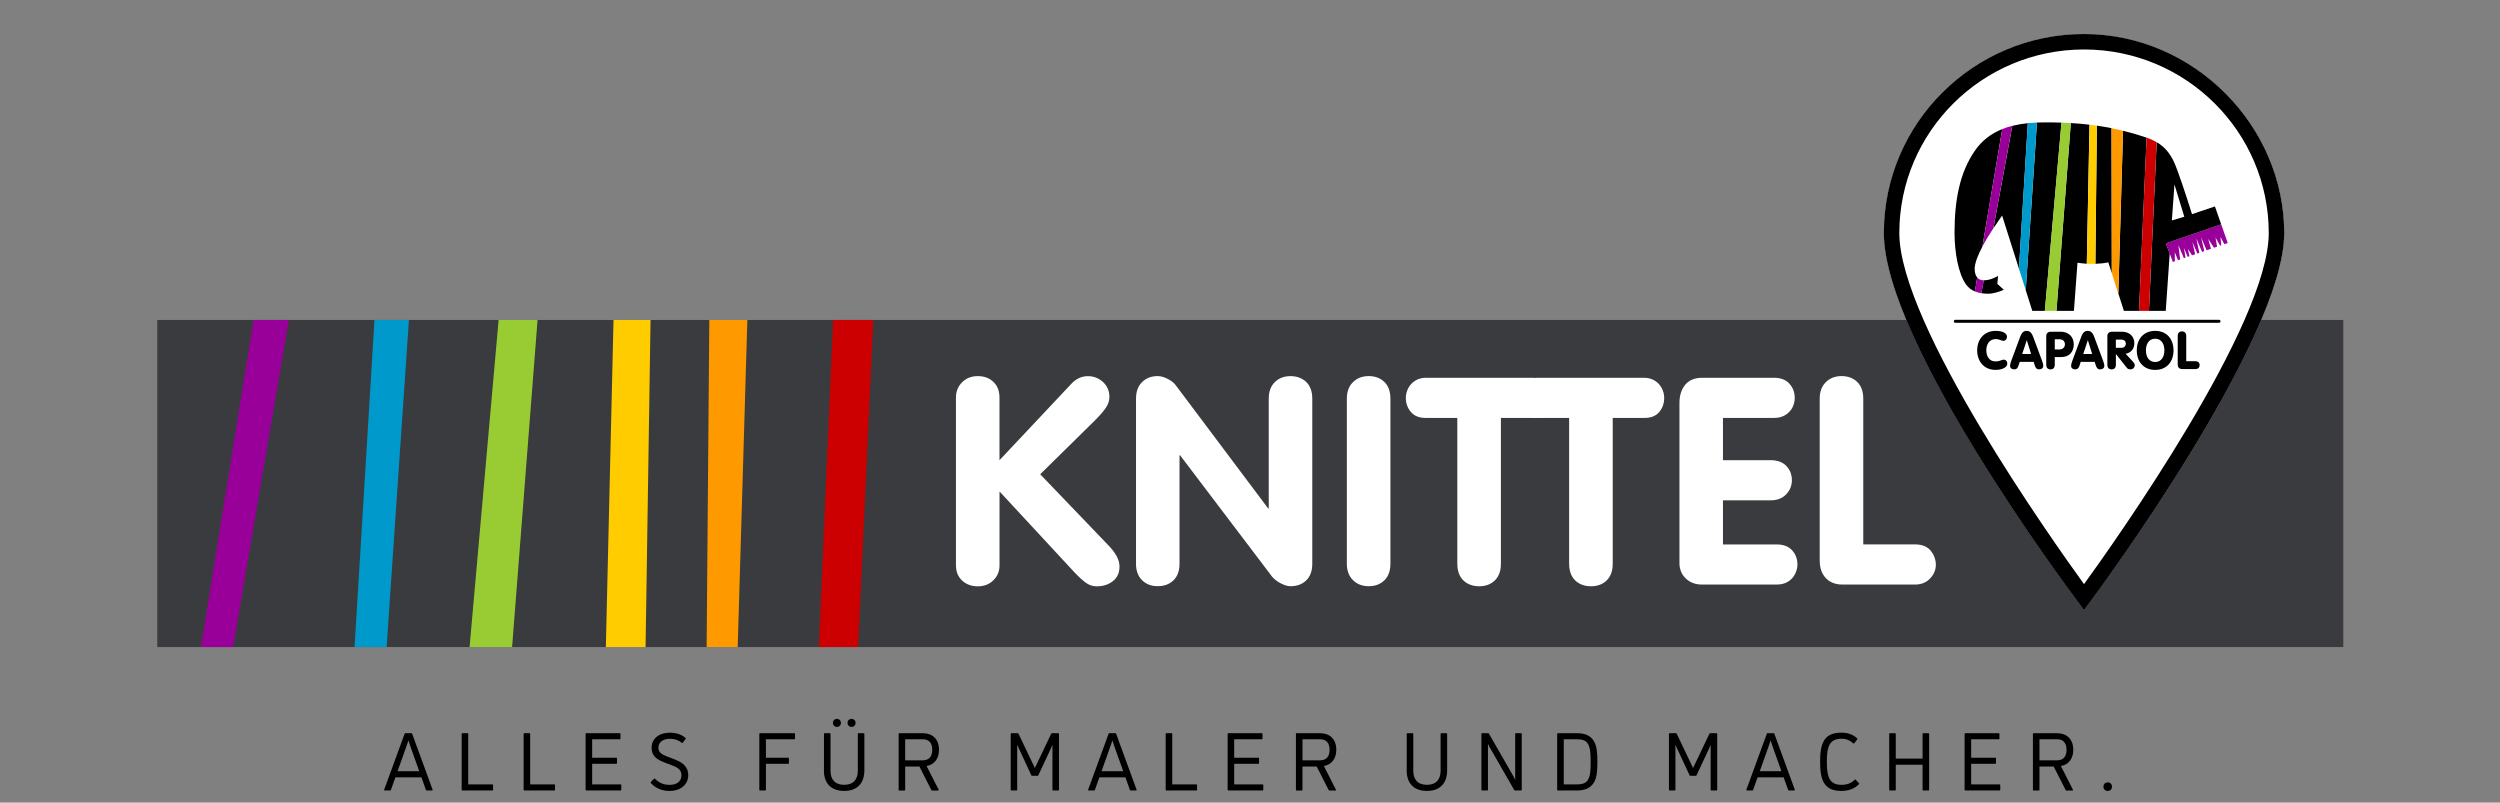
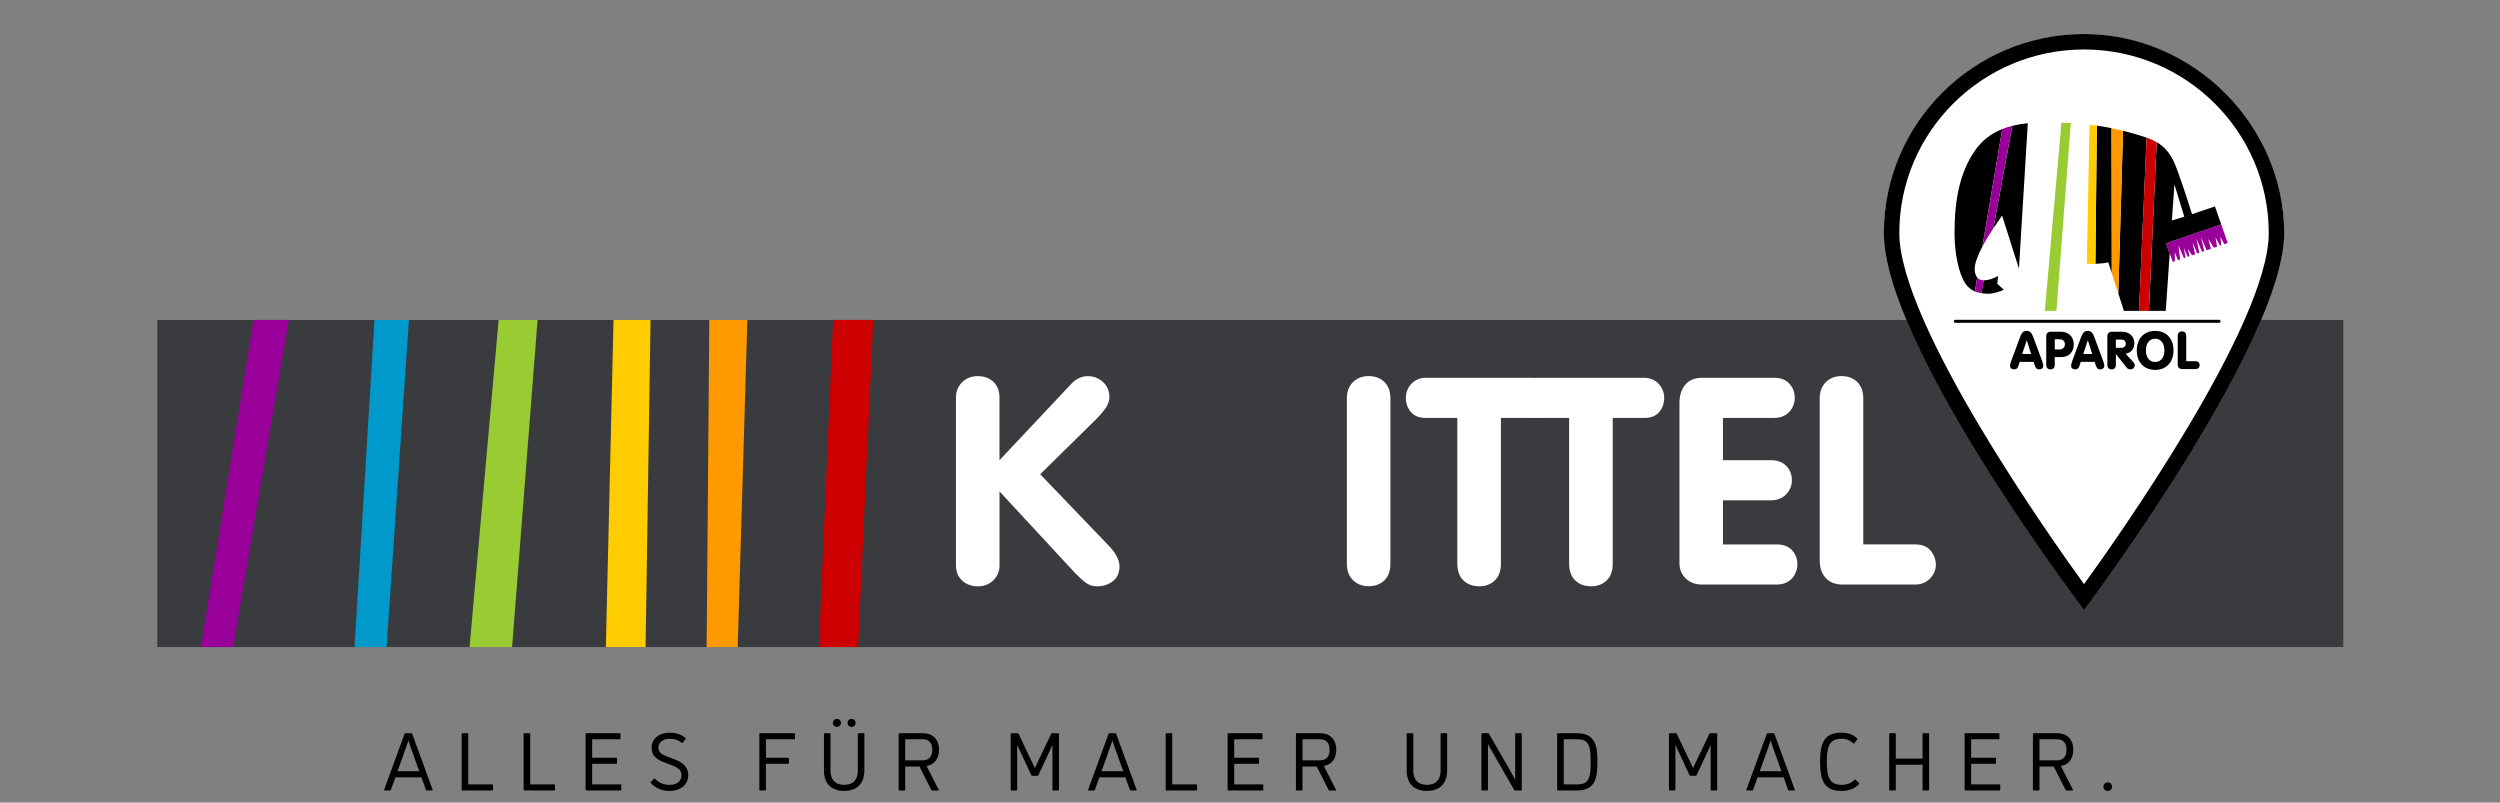
<svg xmlns="http://www.w3.org/2000/svg" id="Logo" viewBox="0 0 774.7 248.71">
  <rect x="0" y="0" width="774.7" height="248.71" fill="#808080" stroke="none" />
  <defs>
    <style>      .st0 {        fill: #09c;      }      .st1 {        fill: #fc0;      }      .st2 {        fill: #fff;      }      .st3 {        fill: none;      }      .st4 {        fill: #9c3;      }      .st5 {        fill: #393b3e;      }      .st6 {        fill-rule: evenodd;      }      .st7 {        fill: #c00;      }      .st8 {        fill: #909;      }      .st9 {        clip-path: url(#clippath);      }      .st10 {        fill: #f90;      }    </style>
    <clipPath id="clippath">
      <rect id="SVGID" class="st3" x="583.31" y="8.08" width="126.97" height="183.11" />
    </clipPath>
  </defs>
  <g>
    <rect class="st5" x="48.74" y="99.15" width="677.4" height="101.36" />
    <polygon class="st8" points="78.57 99.15 62.26 200.51 72.25 200.51 89.51 99.15 78.57 99.15" />
    <polygon class="st4" points="154.51 99.15 145.51 200.51 158.69 200.51 166.58 99.15 154.51 99.15" />
    <polygon class="st1" points="190.12 99.15 187.74 200.51 200.05 200.51 201.59 99.15 190.12 99.15" />
    <polygon class="st10" points="219.8 99.15 218.97 200.51 228.6 200.51 231.59 99.15 219.8 99.15" />
    <polygon class="st7" points="258.16 99.15 253.74 200.51 265.91 200.51 270.62 99.15 258.16 99.15" />
    <polygon class="st0" points="116.04 99.15 109.87 200.51 119.8 200.51 126.72 99.15 116.04 99.15" />
    <g>
      <g class="st9">
        <path class="st2" d="M645.8,10.6c-34.17,0-61.97,27.64-61.97,61.62s57.64,110.94,60.1,114.23l1.87,2.52,1.87-2.52c2.45-3.3,60.1-81.1,60.1-114.23s-27.8-61.62-61.97-61.62Z" />
      </g>
      <g>
        <polygon class="st3" points="673.81 57.13 673.02 68.32 676.87 67.16 673.81 57.13" />
        <polygon class="st8" points="673.94 80.97 673.93 78.17 674.92 80.63 675.59 80.4 675.04 75.97 676.74 80 677.24 79.83 676.75 76.82 677.92 79.59 678.47 79.4 677.97 77.13 679.28 79.12 680.23 78.79 679.38 74.99 680.91 78.56 681.52 78.35 680.6 73.89 682.38 78.05 683.06 77.82 682.07 73.52 683.79 77.56 685.14 77.09 684.27 74.01 686.06 76.78 687.02 76.44 686.54 73.58 687.96 76.12 688.31 76 688.07 73.4 689.28 75.66 690.33 75.3 688.3 69.5 671.14 75.39 672.86 79.94 673.33 81.18 673.94 80.97" />
        <g>
          <polygon class="st3" points="673.81 57.13 673.02 68.32 676.87 67.16 673.81 57.13" />
          <path class="st3" d="M614.3,76.42c-1.39,2.62-2.4,5.15-2.4,7.01,0,1.02.25,1.93.78,2.56" />
-           <path d="M633.74,37.92c-.85,0-1.69.02-2.52.05l-3.48,51.97,2.03,6.4h3.89l5.15-58.34c-1.68-.06-3.37-.08-5.06-.08Z" />
-           <path d="M641.71,38.13l-4.45,58.21h5.41l1.1-14.93c.8.13,1.87.25,2.88.32l.84-43.09c-1.94-.23-3.87-.4-5.78-.51Z" />
          <path d="M616.12,91.02c1.65,0,3.73-.73,4.83-1.22l-2.02-1.84.24-2.45c-1.16.61-2.62,1.34-4.45,1.35l-.74,4c.71.11,1.43.16,2.14.16Z" />
          <path d="M649.78,38.94l-.46,42.81c1.45-.05,2.94-.19,4-.47l1.08,3.37-.08-44.93c-1.53-.31-3.04-.57-4.54-.78Z" />
          <path d="M611.9,83.43c0-1.86,1.01-4.39,2.4-7.01l6.15-36.42c-3.38,1.36-6.3,3.5-8.54,6.79-4.53,6.61-6.24,14.93-6.24,25.33,0,5.81,1.1,12.66,3.61,16.09.73,1,1.66,1.66,2.69,2.09l.73-4.31c-.53-.63-.78-1.54-.78-2.56Z" />
          <path d="M623.58,38.99l-5.87,31.76c.98-1.48,1.92-2.85,2.7-3.96l5.22,16.46,2.75-45.08c-1.66.17-3.26.44-4.79.82Z" />
          <path d="M665.13,42.63c-2.48-.84-4.88-1.53-7.23-2.11l-1.47,50.44,1.73,5.38h4.68l2.35-53.69s-.04-.01-.06-.02Z" />
          <path d="M688.3,69.5l-1.94-5.53-7.1,2.39c-1.77-5.69-4.53-14.01-5.69-16.4-1.24-2.56-2.83-4.48-5.25-5.9l-2.4,52.28h5.2l1.23-17.74-1.21-3.2,17.16-5.89ZM673.81,57.13l3.06,10.03-3.85,1.16.8-11.2Z" />
          <path class="st8" d="M620.45,40l-6.15,36.42c1.01-1.92,2.23-3.88,3.4-5.67l5.87-31.76c-1.08.27-2.13.61-3.13,1.01Z" />
          <path class="st8" d="M612.69,85.99l-.73,4.31c.65.27,1.33.45,2.03.56l.74-4s0,0-.01,0c-.91,0-1.57-.33-2.03-.87Z" />
-           <path class="st0" d="M628.37,38.17l-2.75,45.08,2.12,6.68,3.48-51.97c-.97.04-1.92.11-2.85.2Z" />
          <path class="st4" d="M638.8,38l-5.15,58.34h3.6l4.45-58.21c-.97-.06-1.94-.1-2.91-.14Z" />
          <path class="st1" d="M647.5,38.64l-.84,43.09c.45.03.88.05,1.28.05.45,0,.91,0,1.38-.02l.46-42.81c-.76-.11-1.53-.21-2.28-.3Z" />
          <path class="st10" d="M654.32,39.73l.08,44.93,2.02,6.3,1.47-50.44c-1.21-.3-2.4-.56-3.58-.8Z" />
          <path class="st7" d="M665.18,42.65l-2.35,53.69h3.08l2.4-52.28c-.92-.54-1.96-1.01-3.14-1.42Z" />
        </g>
-         <path class="st6" d="M618.44,102.53c1.59,0,3.49.46,3.49,1.84,0,.63-.45,1.25-1.14,1.25-.62,0-1.27-.55-2.29-.55-2.13,0-2.98,1.72-2.98,3.51s.94,3.41,2.75,3.41c1.64,0,1.9-.54,2.58-.54,1.04,0,1.17.88,1.17,1.22,0,1.45-2.2,1.95-3.64,1.95-3.64,0-5.69-2.73-5.69-6.05,0-3.51,2.26-6.05,5.74-6.05" />
        <path class="st6" d="M625.53,113.18c-.24.73-.52,1.28-1.38,1.28-.75,0-1.27-.42-1.27-1.07,0-.39.05-.7.39-1.63l2.54-6.85c.47-1.28.88-2.39,2.2-2.39s1.76,1.11,2.23,2.39l2.54,6.85c.34.93.39,1.24.39,1.63,0,.65-.52,1.07-1.27,1.07-.86,0-1.14-.55-1.38-1.28l-.32-1.04h-4.33l-.33,1.04ZM629.4,109.7h-2.77l1.42-4.24h.03l1.32,4.24Z" />
        <path class="st6" d="M638.65,102.79h-3.24c-.68,0-1.32.47-1.32,1.32v8.96c0,.93.55,1.4,1.32,1.4s1.32-.47,1.32-1.4v-2.42h2c2.5,0,3.89-1.66,3.89-3.92,0-2.62-1.93-3.94-3.97-3.94M636.73,105.13h1.41c1.04,0,1.74.55,1.74,1.59,0,.81-.62,1.58-1.74,1.58h-1.41v-3.17Z" />
        <path class="st6" d="M649.43,113.18l-.33-1.04h-4.33l-.32,1.04c-.24.73-.52,1.28-1.38,1.28-.75,0-1.27-.42-1.27-1.07,0-.39.05-.7.39-1.63l2.54-6.85c.47-1.28.88-2.39,2.2-2.39s1.75,1.11,2.23,2.39l2.54,6.85c.34.93.39,1.24.39,1.63,0,.65-.52,1.07-1.27,1.07-.86,0-1.14-.55-1.38-1.28M648.33,109.7h-2.77l1.41-4.24h.03l1.32,4.24Z" />
        <path class="st6" d="M660.98,112.1c.36.39.55.7.55,1.14,0,.37-.34,1.22-1.35,1.22-.68,0-.93-.24-1.25-.65l-3.23-4.08h-.03v3.34c0,.93-.55,1.4-1.32,1.4s-1.32-.47-1.32-1.4v-8.96c0-.84.63-1.32,1.32-1.32h3.17c2.34,0,3.87,1.43,3.87,3.59,0,1.71-1.04,2.94-2.7,3.25l2.29,2.47ZM655.66,105.23h1.74c.75,0,1.35.47,1.35,1.25,0,.73-.49,1.3-1.35,1.3h-1.74v-2.55Z" />
        <path class="st6" d="M667.84,102.53c-3.43,0-5.69,2.38-5.69,6.05s2.26,6.05,5.69,6.05,5.69-2.37,5.69-6.05-2.26-6.05-5.69-6.05M667.84,104.96c2.03,0,2.86,1.77,2.86,3.61s-.83,3.61-2.86,3.61-2.86-1.77-2.86-3.61.83-3.61,2.86-3.61" />
        <path class="st6" d="M674.83,104.09c0-.93.55-1.4,1.32-1.4s1.32.47,1.32,1.4v7.84h2.83c.83,0,1.32.46,1.32,1.22s-.49,1.22-1.32,1.22h-4.15c-.68,0-1.32-.47-1.32-1.32v-8.96Z" />
        <path d="M687.68,99.11h-81.82c-.23,0-.41.2-.41.45h0c0,.25.18.46.41.46h81.82c.23,0,.41-.2.41-.45h0c0-.25-.18-.46-.41-.46Z" />
      </g>
      <path d="M645.8,10.54c-34.2,0-62.03,27.67-62.03,61.68s57.65,110.97,60.11,114.27l1.92,2.58,1.92-2.58c2.45-3.3,60.11-81.17,60.11-114.27s-27.83-61.68-62.03-61.68ZM645.8,15.33c31.56,0,57.24,25.52,57.24,56.89,0,28.38-47.57,95.45-57.24,108.79-9.67-13.34-57.24-80.41-57.24-108.79,0-31.37,25.68-56.89,57.24-56.89Z" />
    </g>
  </g>
  <g>
    <path class="st2" d="M296.23,175.21v-52.03c0-1.87.64-3.45,1.91-4.72s2.89-1.91,4.86-1.91,3.57.59,4.83,1.78c1.26,1.19,1.89,2.81,1.89,4.86v19.42l22.15-23.55c1.52-1.67,3.27-2.5,5.23-2.5,1.79,0,3.35.6,4.68,1.8,1.33,1.2,2,2.75,2,4.66,0,1.11-.35,2.2-1.05,3.27-.7,1.07-1.83,2.38-3.38,3.93l-17.01,16.74,20.79,21.67c2.52,2.52,3.78,4.81,3.78,6.86s-.67,3.49-2.02,4.57c-1.35,1.08-3.02,1.63-5.01,1.63-1.17,0-2.23-.32-3.19-.97-.95-.64-2.16-1.73-3.63-3.25l-23.33-25.18v22.94c0,1.82-.64,3.35-1.91,4.59-1.27,1.25-2.88,1.87-4.81,1.87s-3.58-.59-4.86-1.78-1.91-2.75-1.91-4.68Z" />
-     <path class="st2" d="M352.03,174.68v-51.15c0-2.2.63-3.91,1.89-5.14s2.87-1.85,4.83-1.85c.94,0,1.98.29,3.12.88,1.14.59,1.99,1.27,2.55,2.07l28.56,38.06h.18v-34.01c0-2.2.63-3.91,1.89-5.14,1.26-1.23,2.87-1.85,4.83-1.85s3.65.61,4.9,1.82c1.25,1.22,1.87,2.94,1.87,5.16v51.15c0,2.23-.62,3.95-1.87,5.16-1.25,1.22-2.88,1.82-4.9,1.82-.82,0-1.79-.29-2.92-.86s-2.04-1.27-2.75-2.09l-28.52-37.62h-.18v33.57c0,2.23-.62,3.95-1.87,5.16-1.25,1.22-2.88,1.82-4.9,1.82s-3.57-.62-4.83-1.85-1.89-2.94-1.89-5.14Z" />
    <path class="st2" d="M417.36,174.68v-51.15c0-2.17.64-3.87,1.91-5.12,1.27-1.25,2.89-1.87,4.86-1.87s3.61.61,4.86,1.82c1.25,1.22,1.87,2.94,1.87,5.16v51.15c0,2.23-.62,3.95-1.87,5.16-1.25,1.22-2.86,1.82-4.86,1.82s-3.58-.62-4.86-1.87c-1.28-1.25-1.91-2.95-1.91-5.12Z" />
    <path class="st2" d="M451.59,174.69v-45.18h-9.8c-1.99,0-3.52-.61-4.57-1.83s-1.58-2.68-1.58-4.39c0-1.06.26-2.07.77-3.04.51-.97,1.25-1.74,2.2-2.32s2.01-.86,3.19-.86h33.09c1.17,0,2.23.29,3.19.86s1.68,1.35,2.2,2.32.77,1.98.77,3.04c0,1.71-.51,3.17-1.54,4.39s-2.56,1.83-4.61,1.83h-9.8v45.18c0,2.22-.62,3.94-1.87,5.16-1.25,1.22-2.86,1.82-4.86,1.82s-3.66-.61-4.9-1.82c-1.25-1.21-1.87-2.93-1.87-5.16Z" />
    <path class="st2" d="M486.24,174.69v-45.18h-9.8c-1.99,0-3.52-.61-4.57-1.83s-1.58-2.68-1.58-4.39c0-1.06.26-2.07.77-3.04.51-.97,1.25-1.74,2.2-2.32s2.01-.86,3.19-.86h33.09c1.17,0,2.23.29,3.19.86s1.68,1.35,2.2,2.32.77,1.98.77,3.04c0,1.71-.51,3.17-1.54,4.39s-2.56,1.83-4.61,1.83h-9.8v45.18c0,2.22-.62,3.94-1.87,5.16-1.25,1.22-2.86,1.82-4.86,1.82s-3.66-.61-4.9-1.82c-1.25-1.21-1.87-2.93-1.87-5.16Z" />
    <path class="st2" d="M520.43,174.37v-49.48c0-2.34.6-4.23,1.8-5.67,1.2-1.44,2.94-2.15,5.23-2.15h22.32c2.05,0,3.62.61,4.72,1.83,1.1,1.22,1.65,2.68,1.65,4.39,0,1.12-.25,2.14-.75,3.06-.5.93-1.22,1.68-2.18,2.27-.95.59-2.1.88-3.45.88h-15.86v13.1h14.77c2.11,0,3.74.6,4.88,1.8,1.14,1.2,1.71,2.68,1.71,4.44,0,1.64-.59,3.08-1.76,4.33-1.17,1.25-2.78,1.87-4.83,1.87h-14.77v13.67h16.66c2.08,0,3.67.61,4.77,1.82,1.1,1.22,1.65,2.69,1.65,4.42,0,.97-.25,1.95-.75,2.94-.5,1-1.23,1.79-2.2,2.37-.97.59-2.12.88-3.47.88h-23.2c-1.99,0-3.65-.62-4.97-1.87-1.32-1.25-1.98-2.88-1.98-4.9Z" />
    <path class="st2" d="M563.89,173.76v-50.23c0-2.17.64-3.87,1.91-5.12,1.27-1.25,2.89-1.87,4.86-1.87s3.61.61,4.86,1.82c1.25,1.22,1.87,2.94,1.87,5.16v45.18h16.04c2.17,0,3.79.65,4.86,1.96,1.07,1.3,1.6,2.82,1.6,4.55-.09,1.58-.72,2.97-1.89,4.15s-2.7,1.78-4.57,1.78h-22.5c-2.17,0-3.88-.67-5.14-2-1.26-1.33-1.89-3.13-1.89-5.38Z" />
  </g>
  <g>
    <path d="M119.22,244.95c-.15,0-.23-.1-.18-.23l6.35-17.36c.03-.1.13-.15.23-.15h1.86c.1,0,.2.05.23.15l6.35,17.36c.05.13-.03.23-.18.23h-1.66c-.1,0-.2-.05-.23-.15l-1.4-3.93h-8.06l-1.4,3.93c-.03.1-.13.15-.23.15h-1.68ZM123.2,238.98h6.71l-2.75-7.7-.59-1.84-.64,1.86-2.73,7.67Z" />
    <path d="M143.26,244.95c-.13,0-.2-.08-.2-.2v-17.34c0-.13.08-.2.2-.2h1.63c.13,0,.2.08.2.2v15.66h7.5c.13,0,.2.08.2.2v1.48c0,.13-.08.2-.2.2h-9.33Z" />
    <path d="M162.46,244.95c-.13,0-.2-.08-.2-.2v-17.34c0-.13.08-.2.2-.2h1.63c.13,0,.2.08.2.2v15.66h7.5c.13,0,.2.08.2.2v1.48c0,.13-.08.2-.2.2h-9.33Z" />
    <path d="M181.67,244.95c-.13,0-.2-.08-.2-.2v-17.34c0-.13.08-.2.2-.2h10.4c.13,0,.2.08.2.2v1.48c0,.13-.08.2-.2.2h-8.57v5.71h7.5c.13,0,.2.08.2.2v1.48c0,.13-.08.2-.2.2h-7.5v6.38h8.82c.13,0,.2.08.2.2v1.48c0,.13-.08.2-.2.2h-10.66Z" />
    <path d="M201.68,242.65c-.08-.1-.08-.2,0-.31l.97-1.02c.08-.08.2-.1.31,0,1.48,1.4,2.78,1.89,4.56,1.89,2.17,0,3.65-1.04,3.65-3.01,0-1.48-.99-2.29-2.65-2.93l-2.6-.99c-2.4-.92-4-2.01-4-4.59,0-2.78,2.29-4.64,5.61-4.64,2.35,0,3.8.69,4.9,1.63.1.08.1.18.03.28l-.89,1.2c-.08.1-.18.1-.28.03-.92-.69-1.91-1.25-3.75-1.25-2.09,0-3.52,1.1-3.52,2.75,0,1.43,1.04,2.09,2.58,2.68l2.6,1c2.58.99,4.08,2.45,4.08,4.84,0,3.03-2.58,4.9-5.74,4.9-2.58,0-4.59-1.02-5.84-2.45Z" />
    <path d="M235.5,244.95c-.13,0-.2-.08-.2-.2v-17.34c0-.13.08-.2.2-.2h10.66c.13,0,.2.08.2.2v1.48c0,.13-.08.2-.2.2h-8.82v5.71h6.93c.13,0,.2.08.2.2v1.48c0,.13-.08.2-.2.2h-6.93v8.06c0,.13-.08.2-.2.2h-1.63Z" />
    <path d="M255.33,238.72v-11.32c0-.13.08-.2.2-.2h1.63c.13,0,.2.08.2.2v11.47c0,2.55,1.3,4.33,4.23,4.33s4.23-1.78,4.23-4.33v-11.47c0-.13.08-.2.2-.2h1.63c.13,0,.2.08.2.2v11.32c0,3.82-2.04,6.37-6.27,6.37s-6.27-2.55-6.27-6.37ZM258.09,224.01c0-.71.54-1.25,1.25-1.25s1.25.54,1.25,1.25-.56,1.25-1.25,1.25-1.25-.56-1.25-1.25ZM262.63,224.01c0-.71.54-1.25,1.25-1.25s1.25.54,1.25,1.25-.56,1.25-1.25,1.25-1.25-.56-1.25-1.25Z" />
    <path d="M278.67,244.95c-.13,0-.2-.08-.2-.2v-17.34c0-.13.08-.2.2-.2h7.39c2.7,0,4.92,1.66,4.92,5.15,0,2.73-1.5,4.64-3.85,5l3.75,7.37c.08.13,0,.23-.15.23h-1.89c-.1,0-.18-.05-.23-.15l-3.7-7.29h-4.41v7.24c0,.13-.08.2-.2.2h-1.63ZM280.5,235.61h5.41c1.89,0,2.98-1.07,2.98-3.26s-1.12-3.26-2.83-3.26h-5.56v6.53Z" />
    <path d="M313.4,244.95c-.13,0-.2-.08-.2-.2v-17.34c0-.13.08-.2.2-.2h1.96c.1,0,.2.05.25.15l5.07,10.63,5.07-10.63c.05-.1.15-.15.25-.15h1.96c.13,0,.2.08.2.2v17.34c0,.13-.08.2-.2.2h-1.63c-.13,0-.2-.08-.2-.2v-14l-.43,1.07-3.95,8.44c-.05.1-.15.15-.26.15h-1.63c-.1,0-.2-.05-.26-.15l-3.93-8.44-.46-1.07v14c0,.13-.08.2-.2.2h-1.63Z" />
    <path d="M337.37,244.95c-.15,0-.23-.1-.18-.23l6.35-17.36c.03-.1.13-.15.23-.15h1.86c.1,0,.2.05.23.15l6.35,17.36c.05.13-.03.23-.18.23h-1.66c-.1,0-.2-.05-.23-.15l-1.4-3.93h-8.06l-1.4,3.93c-.03.1-.13.15-.23.15h-1.68ZM341.35,238.98h6.71l-2.75-7.7-.59-1.84-.64,1.86-2.73,7.67Z" />
    <path d="M361.42,244.95c-.13,0-.2-.08-.2-.2v-17.34c0-.13.08-.2.2-.2h1.63c.13,0,.2.08.2.2v15.66h7.5c.13,0,.2.08.2.2v1.48c0,.13-.08.2-.2.2h-9.33Z" />
    <path d="M380.62,244.95c-.13,0-.2-.08-.2-.2v-17.34c0-.13.08-.2.2-.2h10.4c.13,0,.2.08.2.2v1.48c0,.13-.08.2-.2.2h-8.57v5.71h7.5c.13,0,.2.08.2.2v1.48c0,.13-.08.2-.2.2h-7.5v6.38h8.82c.13,0,.2.08.2.2v1.48c0,.13-.08.2-.2.2h-10.66Z" />
    <path d="M401.78,244.95c-.13,0-.2-.08-.2-.2v-17.34c0-.13.08-.2.2-.2h7.39c2.7,0,4.92,1.66,4.92,5.15,0,2.73-1.5,4.64-3.85,5l3.75,7.37c.08.13,0,.23-.15.23h-1.89c-.1,0-.18-.05-.23-.15l-3.7-7.29h-4.41v7.24c0,.13-.08.2-.2.2h-1.63ZM403.62,235.61h5.41c1.89,0,2.98-1.07,2.98-3.26s-1.12-3.26-2.83-3.26h-5.56v6.53Z" />
    <path d="M435.92,238.72v-11.32c0-.13.08-.2.2-.2h1.63c.13,0,.2.08.2.2v11.47c0,2.55,1.3,4.33,4.23,4.33s4.23-1.78,4.23-4.33v-11.47c0-.13.08-.2.2-.2h1.63c.13,0,.2.08.2.2v11.32c0,3.82-2.04,6.37-6.27,6.37s-6.27-2.55-6.27-6.37Z" />
    <path d="M459.26,244.95c-.13,0-.2-.08-.2-.2v-17.34c0-.13.08-.2.2-.2h1.91c.1,0,.18.08.23.15l7.7,13.41.43.94v-14.3c0-.13.08-.2.2-.2h1.63c.13,0,.2.08.2.2v17.34c0,.13-.08.2-.2.2h-1.91c-.1,0-.18-.08-.23-.15l-7.7-13.41-.43-.89v14.25c0,.13-.08.2-.2.2h-1.63Z" />
    <path d="M482.74,244.95c-.13,0-.2-.08-.2-.2v-17.34c0-.13.08-.2.2-.2h5.94c2.45,0,4.08.69,5.15,2.32,1.02,1.55,1.17,3.85,1.17,6.55s-.15,5-1.17,6.55c-1.07,1.63-2.7,2.32-5.15,2.32h-5.94ZM484.58,243.06h4.1c1.81,0,2.91-.41,3.52-1.63.69-1.35.71-3.21.71-5.35s-.05-4-.71-5.33c-.64-1.28-1.71-1.66-3.52-1.66h-4.1v13.97Z" />
    <path d="M517.37,244.95c-.13,0-.2-.08-.2-.2v-17.34c0-.13.08-.2.2-.2h1.96c.1,0,.2.05.25.15l5.07,10.63,5.07-10.63c.05-.1.15-.15.25-.15h1.96c.13,0,.2.08.2.2v17.34c0,.13-.08.2-.2.2h-1.63c-.13,0-.2-.08-.2-.2v-14l-.43,1.07-3.95,8.44c-.05.1-.15.15-.26.15h-1.63c-.1,0-.2-.05-.26-.15l-3.93-8.44-.46-1.07v14c0,.13-.08.2-.2.2h-1.63Z" />
    <path d="M541.34,244.95c-.15,0-.23-.1-.18-.23l6.35-17.36c.03-.1.13-.15.23-.15h1.86c.1,0,.2.05.23.15l6.35,17.36c.05.13-.03.23-.18.23h-1.66c-.1,0-.2-.05-.23-.15l-1.4-3.93h-8.06l-1.4,3.93c-.03.1-.13.15-.23.15h-1.68ZM545.32,238.98h6.71l-2.75-7.7-.59-1.84-.64,1.86-2.73,7.67Z" />
    <path d="M564.01,236.07c0-5.89,1.3-9.03,6.58-9.03,1.89,0,3.6.48,4.92,1.81.08.08.08.18.03.25l-.94,1.22c-.08.1-.2.13-.31.03-.84-.74-1.89-1.43-3.57-1.43-3.77,0-4.62,2.29-4.62,7.14s.89,7.14,4.56,7.14c2.19,0,3.42-.89,4.08-1.58.1-.08.23-.1.31,0l1.02,1.1c.08.08.08.18,0,.25-1.38,1.48-3.32,2.12-5.48,2.12-5.3,0-6.58-3.24-6.58-9.03Z" />
    <path d="M585.63,244.95c-.13,0-.2-.08-.2-.2v-17.34c0-.13.08-.2.2-.2h1.63c.13,0,.2.08.2.2v7.67h8.31v-7.67c0-.13.08-.2.2-.2h1.63c.13,0,.2.08.2.2v17.34c0,.13-.08.2-.2.2h-1.63c-.13,0-.2-.08-.2-.2v-7.78h-8.31v7.78c0,.13-.08.2-.2.2h-1.63Z" />
    <path d="M608.99,244.95c-.13,0-.2-.08-.2-.2v-17.34c0-.13.08-.2.2-.2h10.4c.13,0,.2.08.2.2v1.48c0,.13-.08.2-.2.2h-8.57v5.71h7.5c.13,0,.2.08.2.2v1.48c0,.13-.08.2-.2.2h-7.5v6.38h8.82c.13,0,.2.08.2.2v1.48c0,.13-.08.2-.2.2h-10.66Z" />
    <path d="M630.16,244.95c-.13,0-.2-.08-.2-.2v-17.34c0-.13.08-.2.2-.2h7.39c2.7,0,4.92,1.66,4.92,5.15,0,2.73-1.5,4.64-3.85,5l3.75,7.37c.08.13,0,.23-.15.23h-1.89c-.1,0-.18-.05-.23-.15l-3.7-7.29h-4.41v7.24c0,.13-.08.2-.2.2h-1.63ZM631.99,235.61h5.41c1.89,0,2.98-1.07,2.98-3.26s-1.12-3.26-2.83-3.26h-5.56v6.53Z" />
    <path d="M651.81,243.77c0-.77.56-1.33,1.33-1.33s1.33.56,1.33,1.33-.56,1.33-1.33,1.33-1.33-.56-1.33-1.33Z" />
  </g>
</svg>